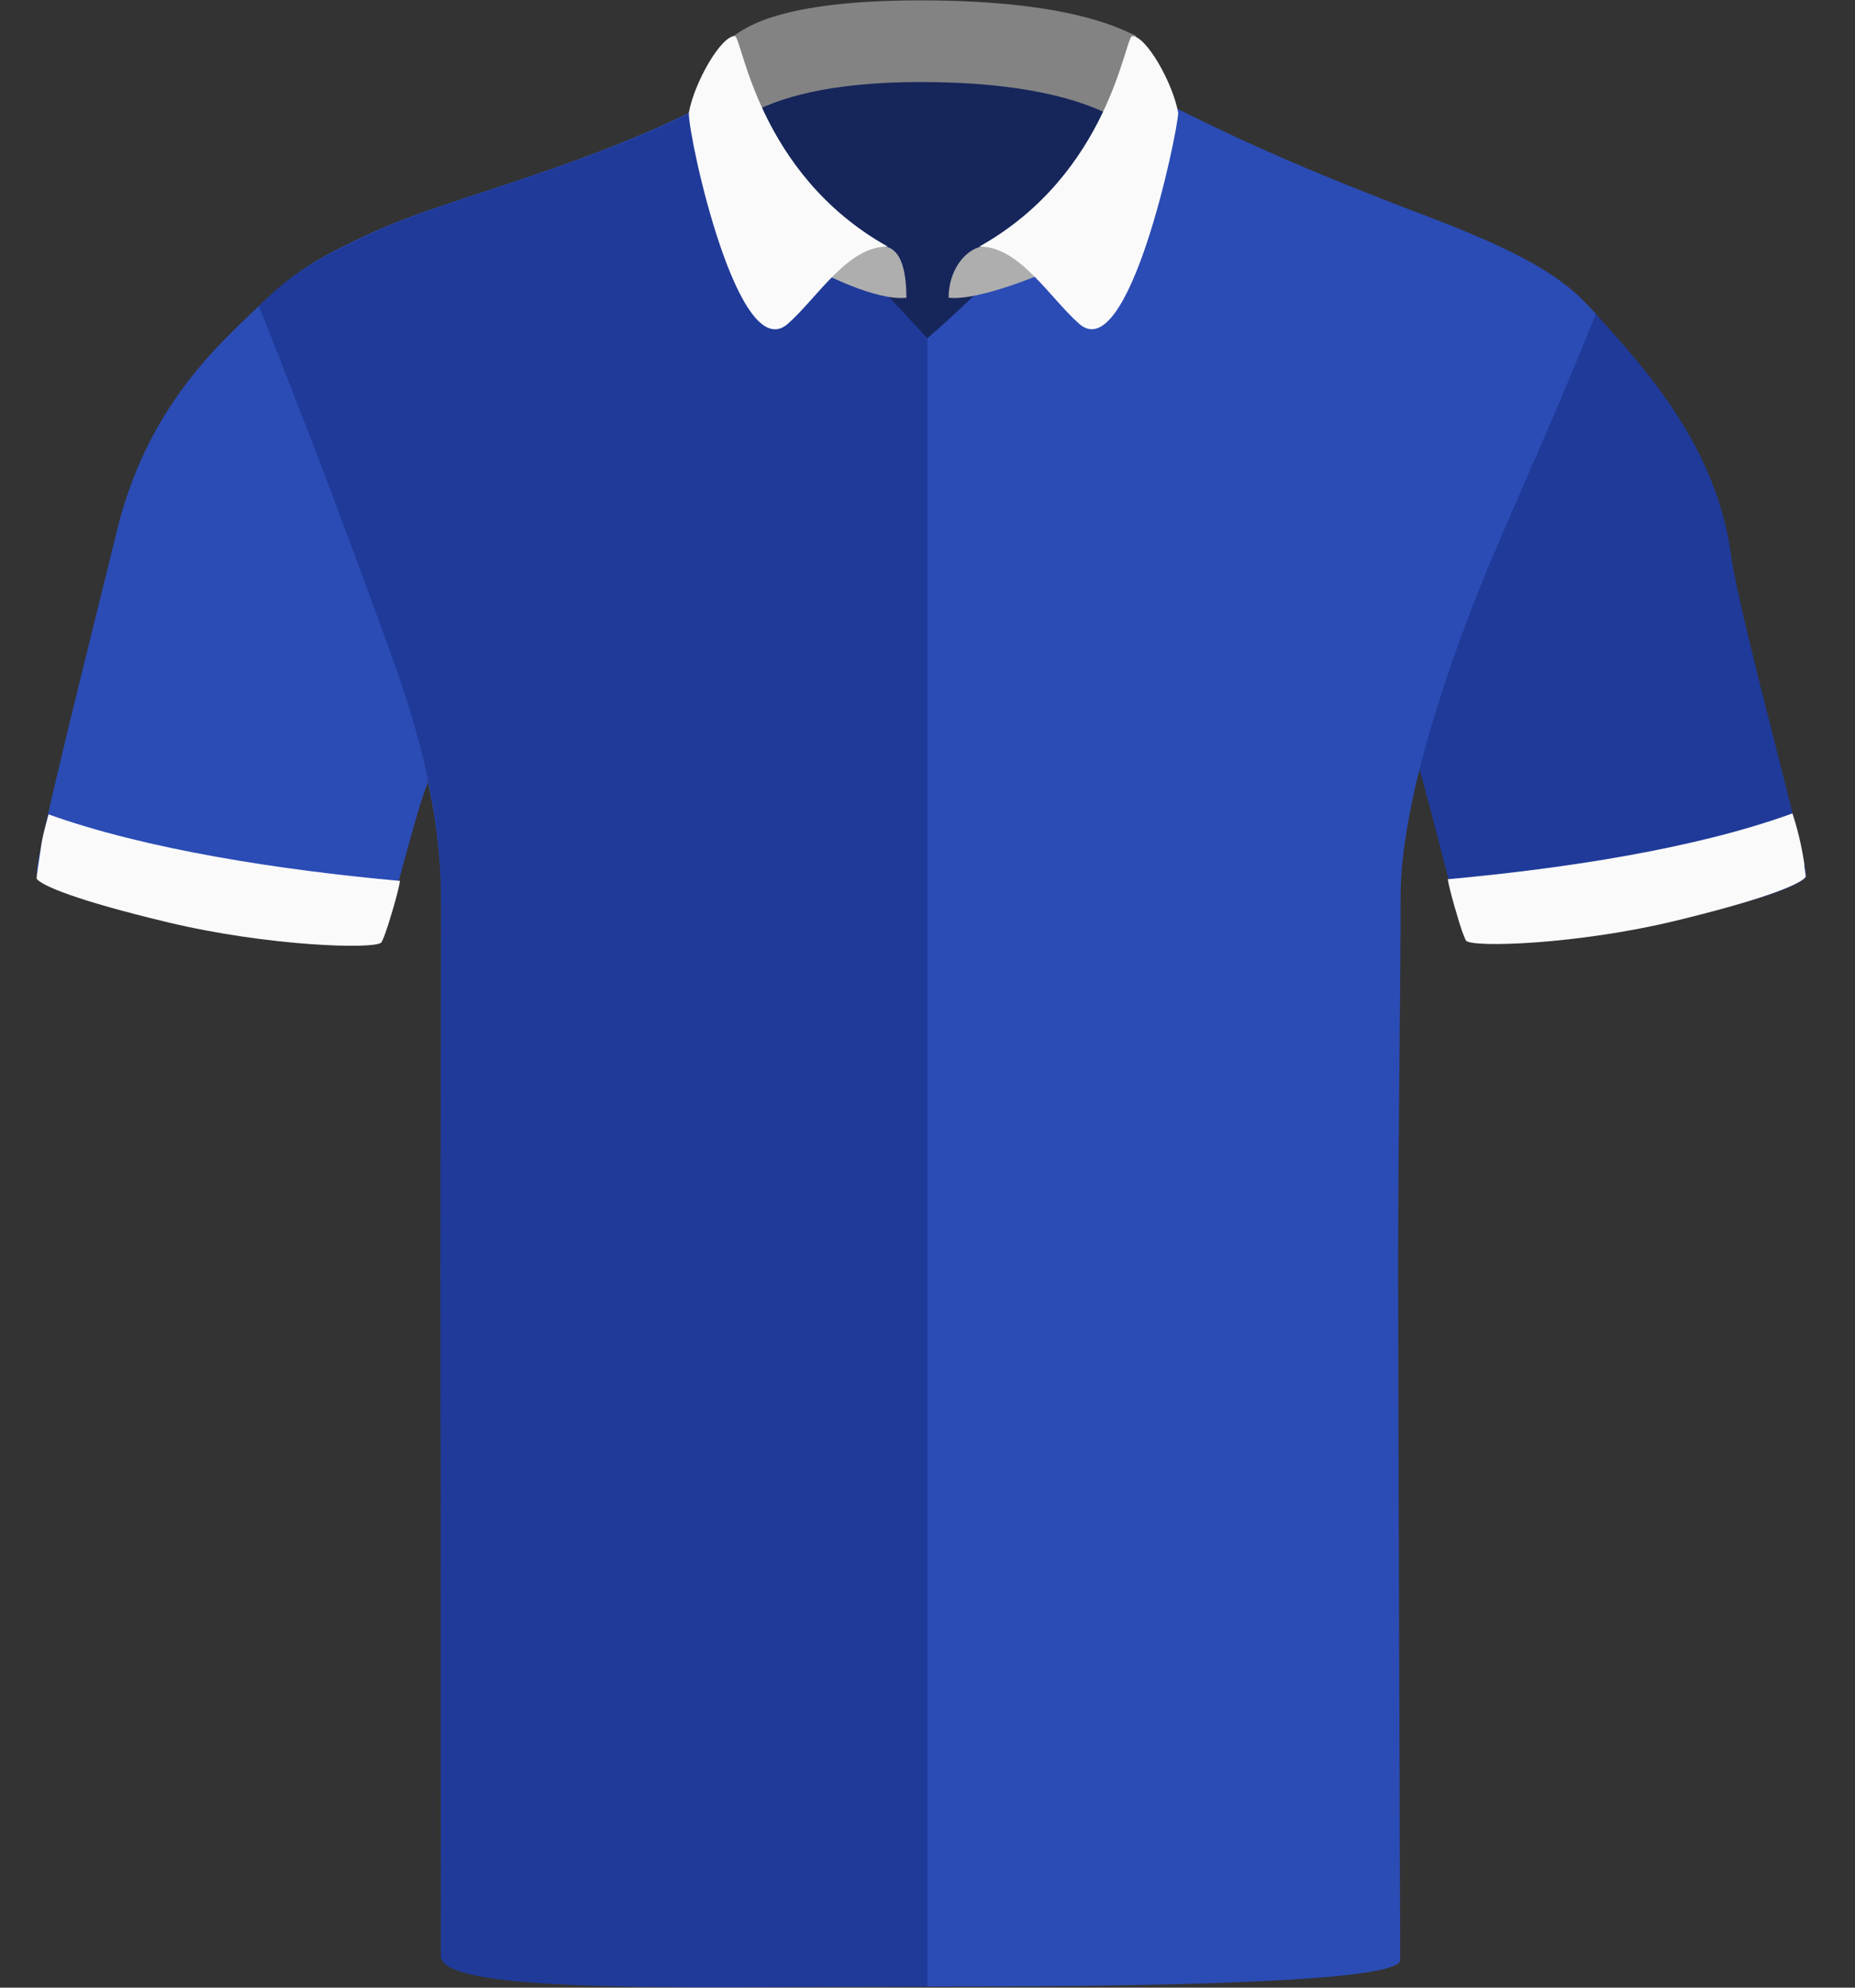
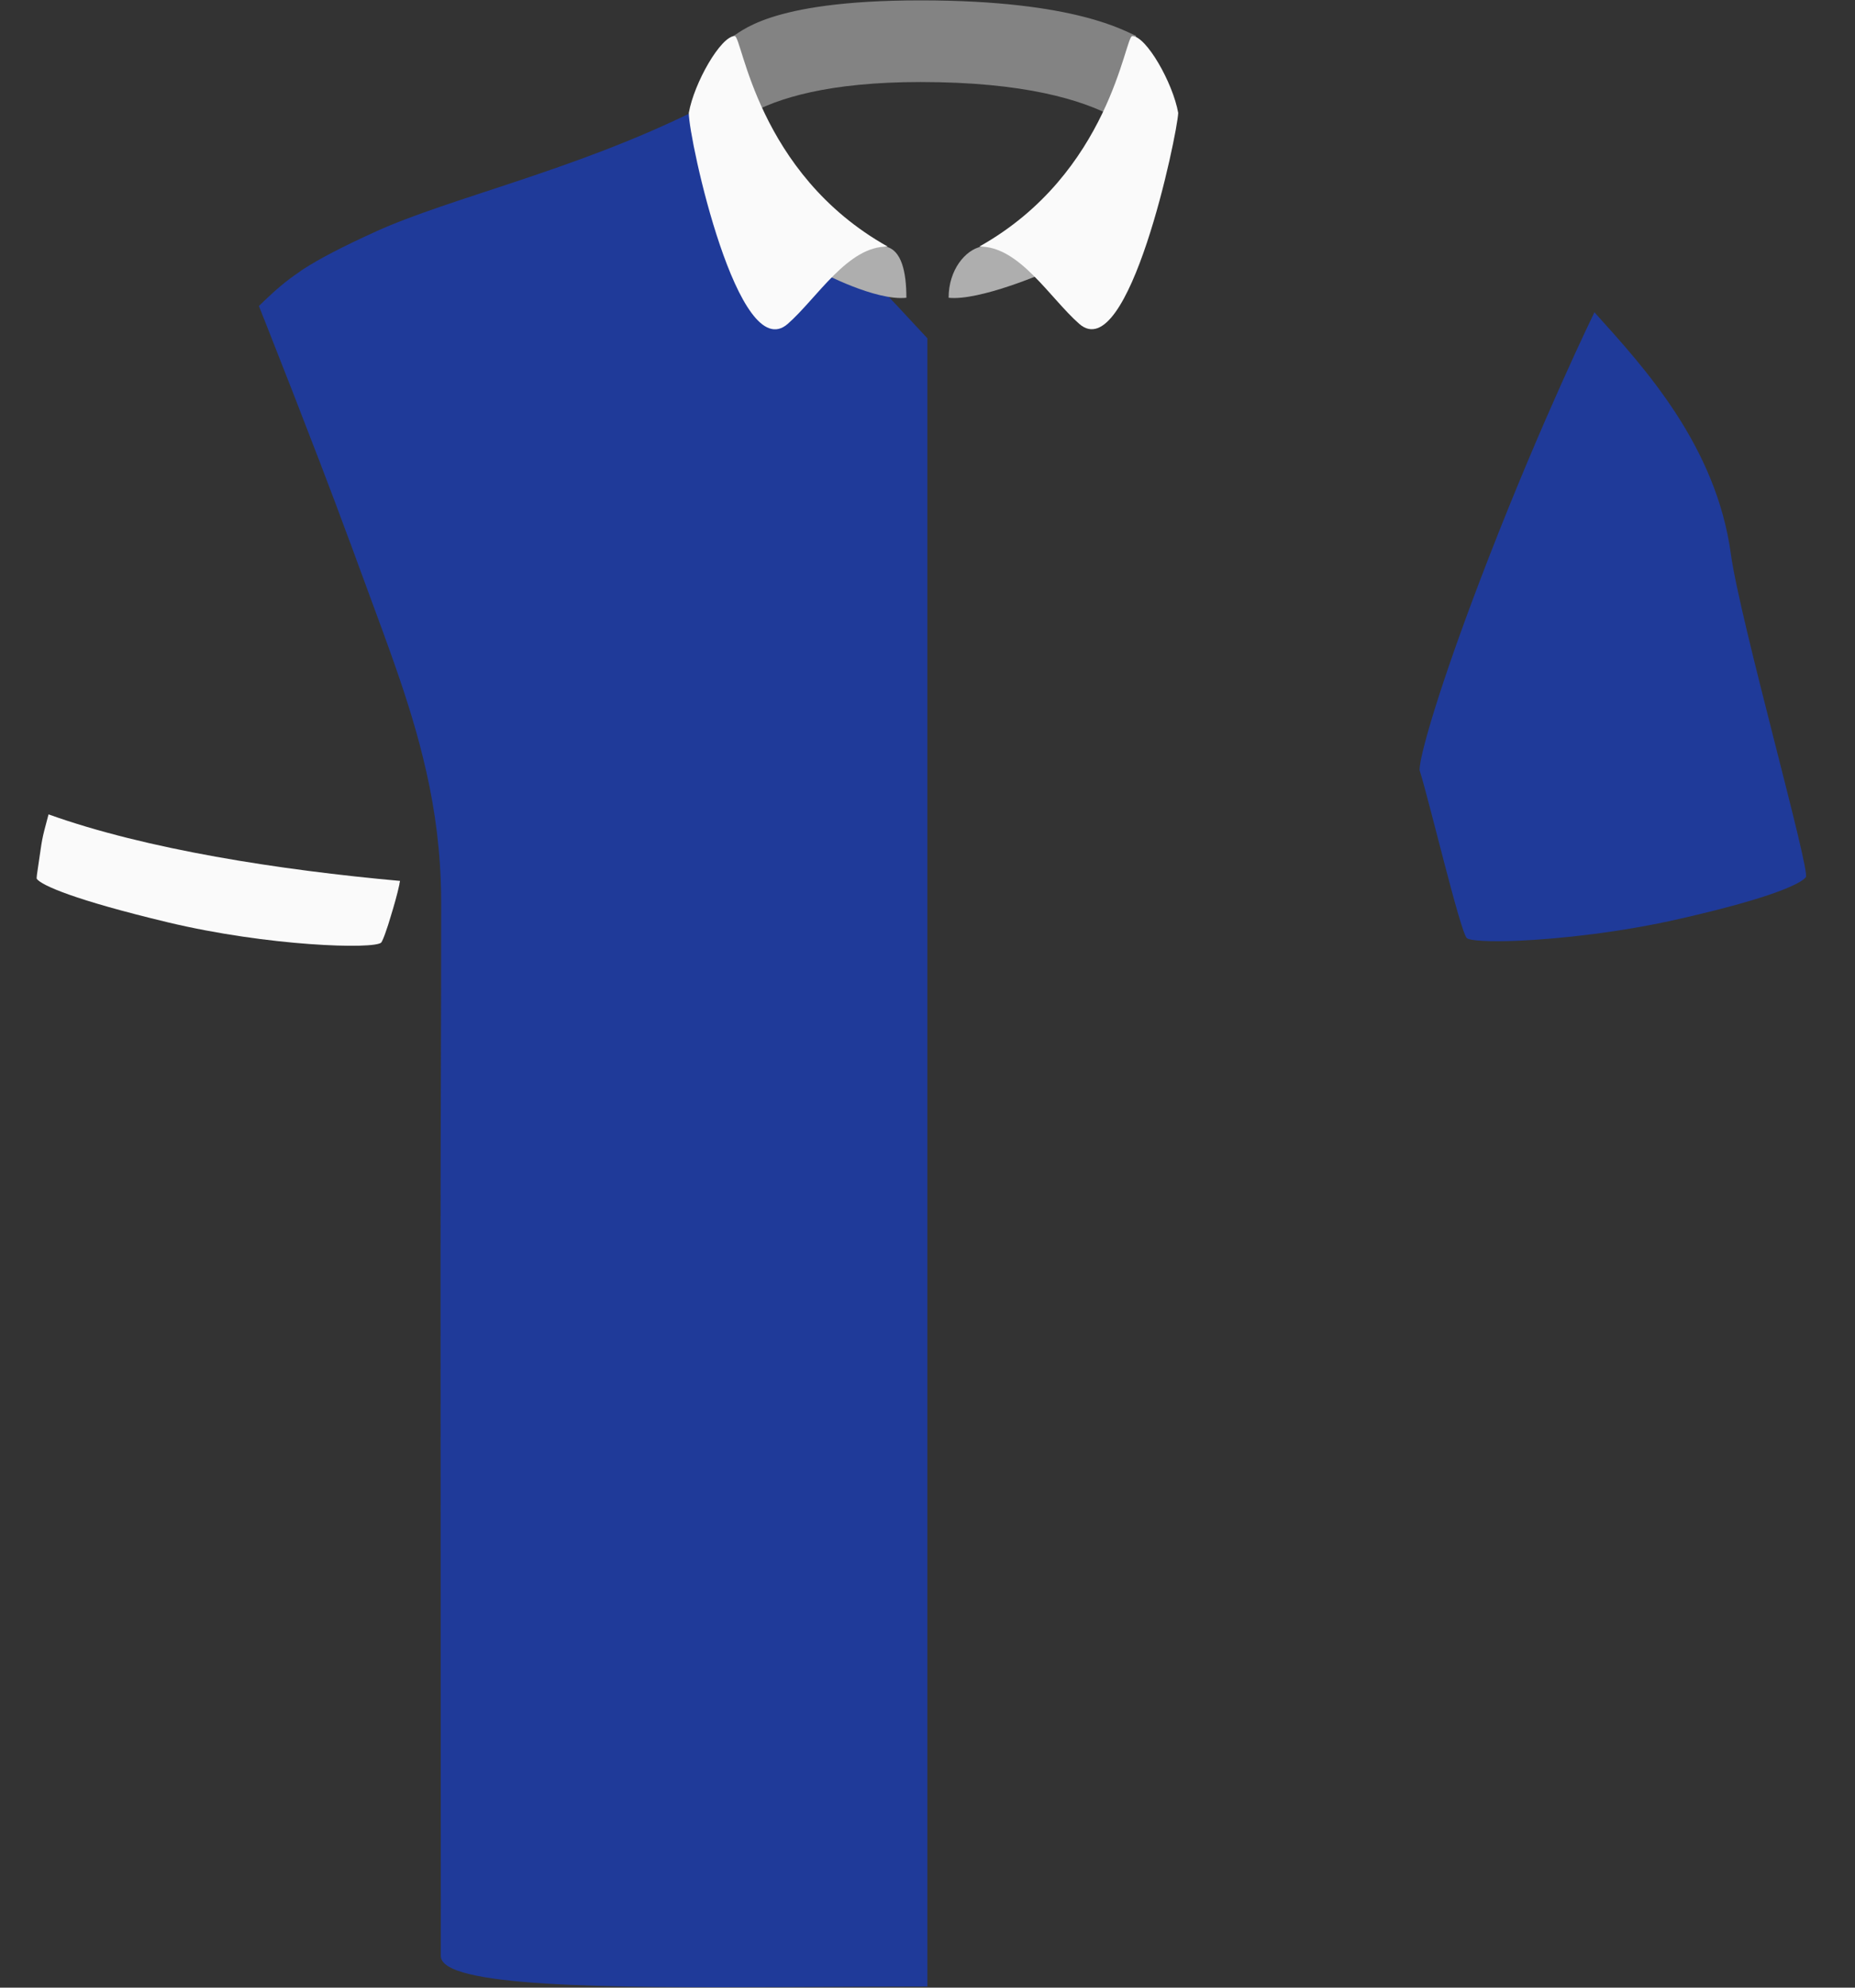
<svg xmlns="http://www.w3.org/2000/svg" id="Livello_1" viewBox="0 0 200.69 214.94">
  <rect x="0" y="0" width="200.69" height="214.94" fill="#333333" stroke="none" />
  <defs>
    <style>.cls-1{fill:#fafafa;}.cls-2{fill:#aeaeae;}.cls-3{fill:#16265b;}.cls-4{fill:#2b4cb5;}.cls-5{fill:#1f3a99;}.cls-6{fill:#838383;}</style>
  </defs>
-   <path class="cls-4" d="m46.24,84.8c-1.13,2.39-4.24,15.52-4.96,16.24-.32.32-2.78.43-6.36.25-4.47-.24-10.7-.95-16.73-2.33-10.19-2.33-13.64-3.82-14.18-4.48-.54-.66,6.92-29.93,8.6-36.93,3.27-13.53,11.04-20.27,15.4-24.46.2-.2.4-.38.59-.57,0,0,2.14,6.93,5.99,17.42.97,2.65,2.05,5.52,3.23,8.58.06.14.11.28.16.42,1.65,4.25,3.04,8.09,4.19,11.43,1.76,5.13,2.93,9.09,3.55,11.56.44,1.7.61,2.69.52,2.87Z" />
  <path class="cls-5" d="m195.36,94.87c-.54.66-3.41,2.16-13.59,4.48-6.4,1.47-13.01,2.18-17.52,2.38h0c-3.15.13-5.26,0-5.56-.29-.72-.72-4.1-15.01-5.09-18.09-.01-.02-.02-.06-.02-.12h0c0-.17.04-.47.11-.89.47-2.49,2.51-9.51,7.36-22,5.94-15.29,11.45-26.57,11.45-26.57.06.06.11.12.16.18,5.23,5.8,13.02,14.27,14.61,26.02.98,7.13,8.64,34.24,8.1,34.9Z" />
-   <ellipse class="cls-3" cx="100.92" cy="20.04" rx="23.99" ry="18.85" />
-   <path class="cls-4" d="m172.65,33.95c-3.43,8.53-5.52,13.21-10.53,24.76-2.92,6.74-6.23,15.53-8.36,23.77-.06.25-.13.49-.19.74h0c-.16.66-.32,1.31-.47,1.96-.36,1.58-.67,3.12-.91,4.61-.42,2.54-.66,4.93-.66,7.07,0,10.59-.27,26.61-.27,40.04,0,11.78.17,56.03.21,70.77.01,2.06.01,3.54.01,4.28,0,.48-1.05.89-2.89,1.22-8.31,1.52-32.7,1.65-48.26,1.65-18.96,0-52.56.15-52.56-3.77,0-.75,0-2.07-.01-3.86-.01-13.94-.1-55.93-.1-69.96,0-15.83.07-25.89.07-39.56,0-.86-.02-1.7-.05-2.53-.52-12.42-4.78-22.11-9.05-33.8-2.3-6.3-4.9-13.37-6.91-18.82-.06-.17-.13-.34-.2-.51-1.87-5.09-3.19-8.66-3.19-8.66,1.29-1.55,2.34-2.72,4.04-3.93.12-.1.25-.19.39-.28,1.7-1.17,4.03-2.41,7.74-4.1,7.92-3.6,21.18-6.53,34.18-12.9.06-.03.13-.03.22-.02h.01c2.34.49,14.76,16.34,25.42,24.46,11.58-10.01,24.68-25.88,26.36-25.16,8.45,4.26,16.06,7.55,28.05,12.1,11.77,4.47,15.09,7.24,17.75,10.25.06.06.11.12.16.18Z" />
  <path class="cls-5" d="m100.33,36.58v178.24c-20.29,0-41.7.57-49.54-1.34-1.99-.48-3.1-1.12-3.1-1.97v-4.33c-.01-14.1-.03-56.25-.03-69.95,0-15.83.07-25.89.07-39.56,0-.86-.02-1.7-.05-2.53-.18-4.71-.88-9.04-1.92-13.23-.96-3.9-2.2-7.67-3.59-11.54-1.05-2.94-2.18-5.93-3.32-9.06-.28-.78-.57-1.57-.87-2.37-.05-.14-.1-.28-.16-.42-1.05-2.84-2.15-5.77-3.23-8.58-1.01-2.63-1.99-5.16-2.87-7.42-.06-.17-.13-.34-.2-.51-2.04-5.22-3.51-8.92-3.51-8.92.2-.2.4-.38.59-.57,1.22-1.16,2.29-2.11,3.77-3.1.12-.1.25-.19.39-.28,1.78-1.15,4.15-2.4,7.96-4.13,7.92-3.59,21.18-6.52,34.18-12.89h.01c1.65-.72,17.46,15.84,25.42,24.46Z" />
  <path class="cls-6" d="m99.61.04c16.95,0,22.2,3.43,23.28,3.82l1.95,12.67s-2.91-7.66-25.24-7.66c-19.88,0-22.28,7.01-22.28,7.01,0,0,1.16-11.69,1.85-11.91.93-.31,3.58-3.93,20.43-3.93Z" />
  <path class="cls-2" d="m98.06,32.19c0-2.76-.52-5.16-2.23-5.52-.9-.19-5.58.64-6.98,2.77,0,0,5.87,3.12,9.21,2.76Z" />
  <path class="cls-2" d="m102.63,32.19c0-3.02,1.82-5.16,3.53-5.52.9-.19,5.58.64,6.98,2.77,0,0-7.16,3.12-10.51,2.76Z" />
  <path class="cls-1" d="m85.23,35.02c-5.34,4.69-10.71-19.92-10.71-22.81.58-3.27,3.47-8.31,4.97-8.31.81,0,2.38,14.84,16.56,22.77-4.32-.09-7.63,5.55-10.82,8.35Z" />
  <path class="cls-1" d="m116.76,35.02c5.34,4.69,10.61-20.46,10.71-22.81-.58-3.27-3.47-8.31-4.97-8.31-.81,0-2.38,14.84-16.56,22.77,4.32-.09,7.63,5.55,10.82,8.35Z" />
  <path class="cls-1" d="m5.28,88.08s-.02-.01-.03-.01c-.81,3.03-.64,2.41-1.13,5.67,0,0,0,0,0,0-.09.57-.19,1.24-.14,1.3.53.7,4,2.26,14.18,4.7,10.88,2.6,22.38,2.94,23.09,2.18.08-.09.3-.61.43-.99h0c.06-.17.17-.51.32-.94.08-.25.16-.54.26-.85.33-1.07.72-2.41.95-3.5,0-.02,0-.03,0-.05.02-.11.05-.22.07-.33-13-1.17-27.51-3.42-38.01-7.19Z" />
-   <path class="cls-1" d="m195.23,93.55s0,0,0,0c-.48-3.26-1.25-5.38-1.31-5.59,0,0-.02.01-.03.01-10.35,3.77-24.45,5.94-37.26,7.11.02.11.05.22.07.33,0,.02,0,.03,0,.05.24,1.09.61,2.43.94,3.5.09.31.18.6.25.85.15.44.26.77.31.94h0c.13.37.35.9.42.98.71.76,12.04.42,22.75-2.18,10.03-2.44,13.45-4,13.97-4.7.05-.06-.06-.73-.14-1.3Z" />
</svg>